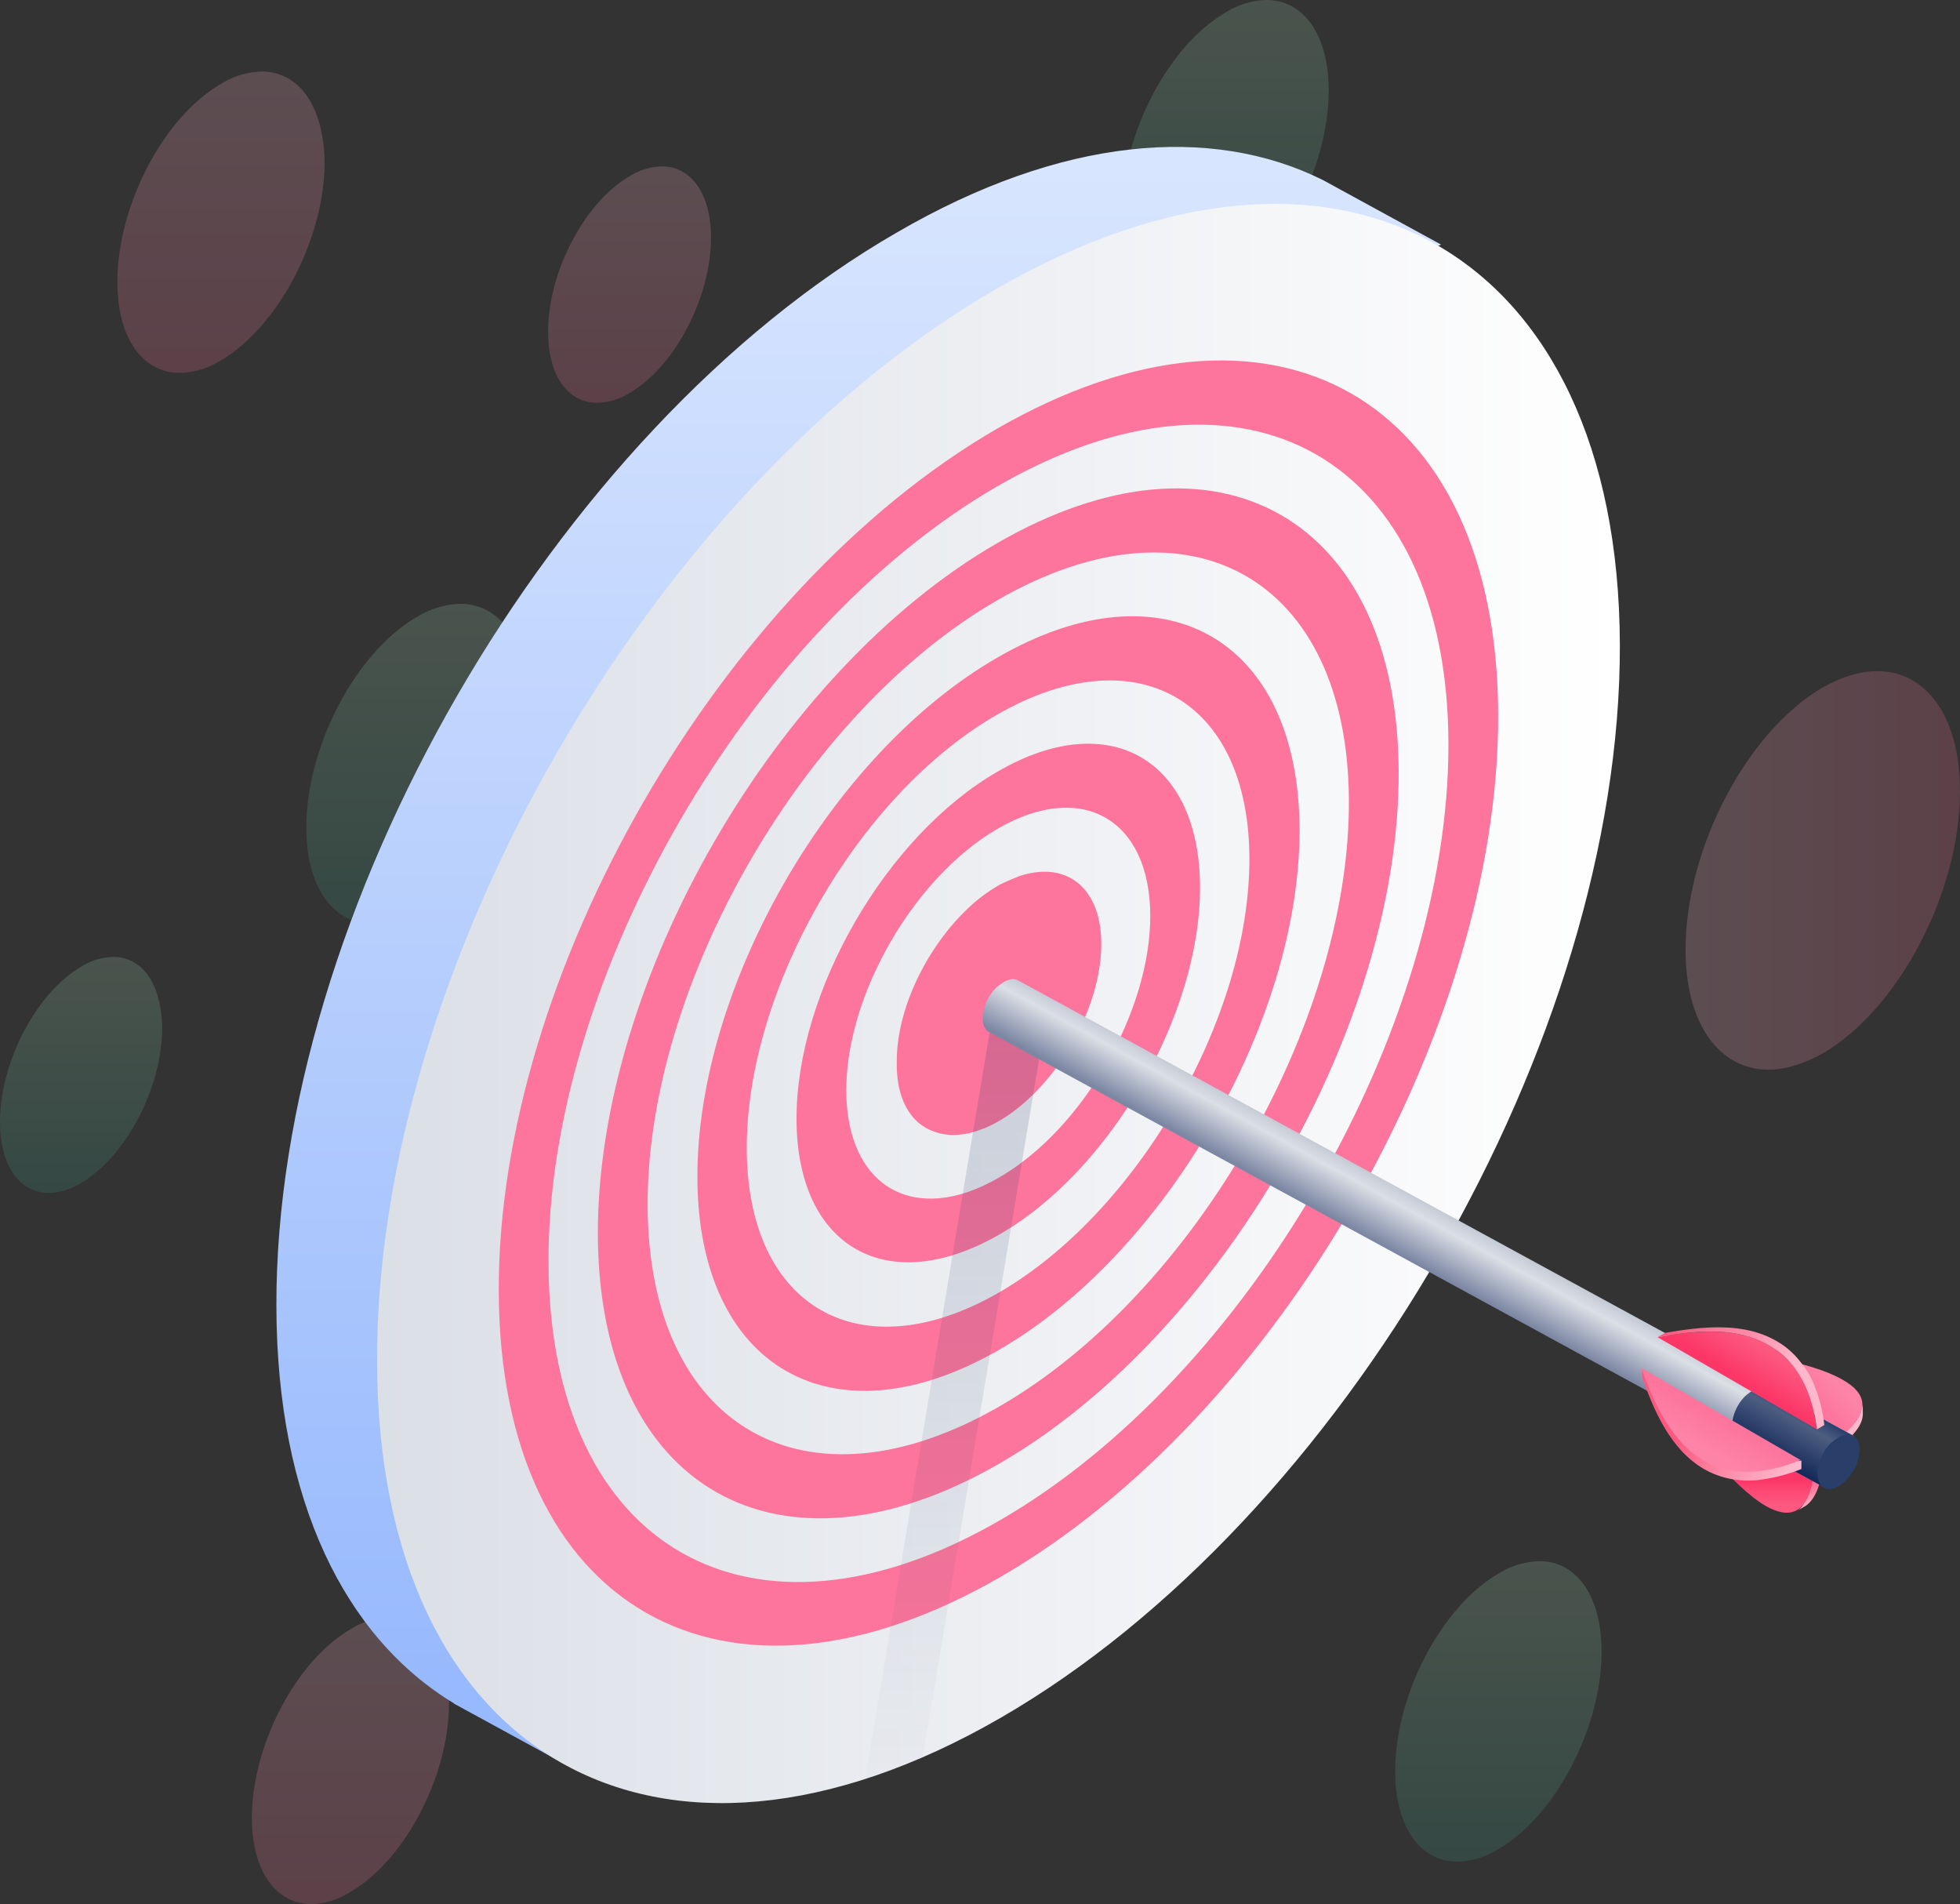
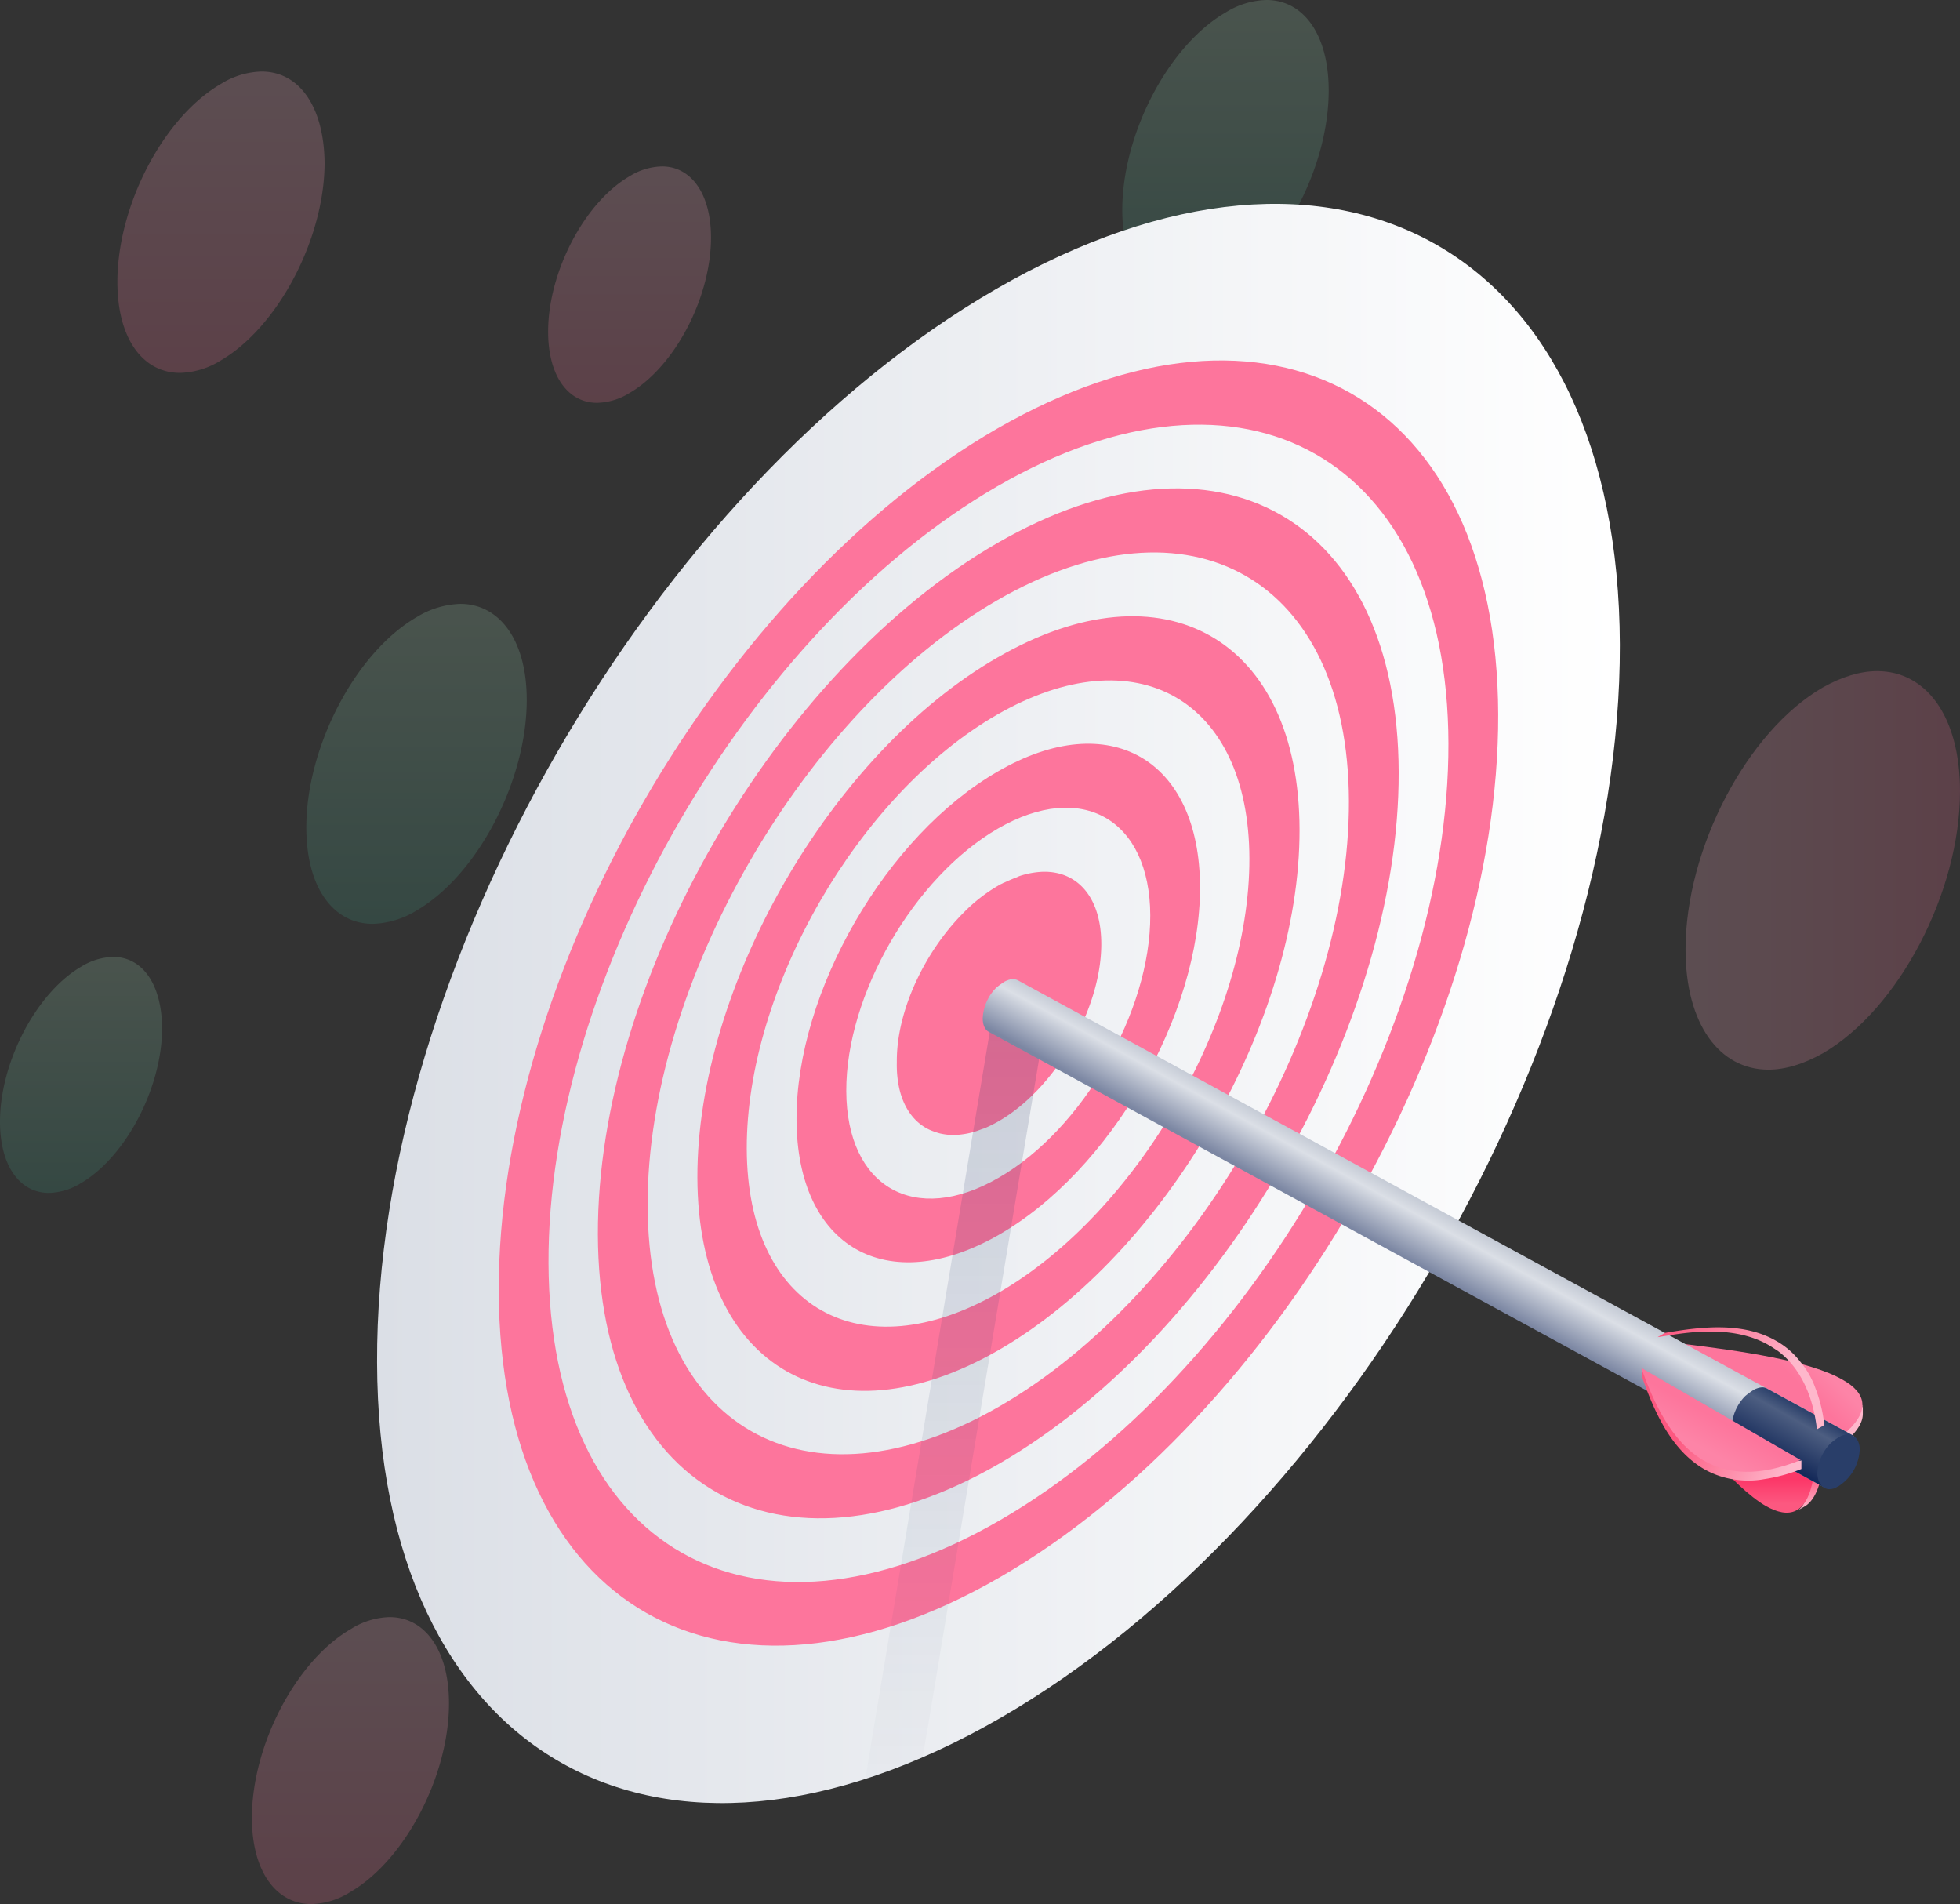
<svg xmlns="http://www.w3.org/2000/svg" xmlns:xlink="http://www.w3.org/1999/xlink" viewBox="0 0 504.2 489.7">
  <rect x="0" y="0" width="504.2" height="489.7" fill="#333333" stroke="none" />
  <defs>
    <linearGradient id="a" x1="124.95" y1="366.9" x2="124.95" y2="306.03" gradientTransform="matrix(1, 0, 0, -1, 37, 409.7)" gradientUnits="userSpaceOnUse">
      <stop offset="0" stop-color="#feb7cb" />
      <stop offset="1" stop-color="#fd759c" />
    </linearGradient>
    <linearGradient id="b" x1="396.6" y1="185.85" x2="467.2" y2="185.85" xlink:href="#a" />
    <linearGradient id="c" x1="206.65" y1="213.2" x2="206.65" y2="94.9" xlink:href="#a" />
    <linearGradient id="d" x1="348.45" y1="8.2" x2="348.45" y2="-69.01" gradientTransform="matrix(1, 0, 0, -1, 37, 409.7)" gradientUnits="userSpaceOnUse">
      <stop offset="0" stop-color="#c1fed6" />
      <stop offset="1" stop-color="#3eb596" />
    </linearGradient>
    <linearGradient id="e" x1="278.25" y1="409.7" x2="278.25" y2="332.49" xlink:href="#d" />
    <linearGradient id="f" x1="-16.15" y1="163.6" x2="-16.15" y2="102.99" xlink:href="#d" />
    <linearGradient id="g" x1="53.15" y1="-6.2" x2="53.15" y2="-79.88" xlink:href="#a" />
    <linearGradient id="h" x1="19.85" y1="391.3" x2="19.85" y2="313.92" xlink:href="#a" />
    <linearGradient id="i" x1="70.15" y1="254.4" x2="70.15" y2="172.1" xlink:href="#d" />
    <linearGradient id="j" x1="193.95" y1="-24.08" x2="193.95" y2="411.5" gradientTransform="matrix(1, 0, 0, -1, 37, 409.7)" gradientUnits="userSpaceOnUse">
      <stop offset="0" stop-color="#97b9fd" />
      <stop offset="1" stop-color="#dfeafe" />
    </linearGradient>
    <linearGradient id="k" x1="60" y1="411.98" x2="379.7" y2="411.98" gradientTransform="translate(37 -153.9)" gradientUnits="userSpaceOnUse">
      <stop offset="0" stop-color="#dbdfe6" />
      <stop offset="1" stop-color="#fff" />
    </linearGradient>
    <linearGradient id="l" x1="208.95" y1="628.43" x2="208.95" y2="273.08" gradientTransform="translate(37 -153.9)" gradientUnits="userSpaceOnUse">
      <stop offset="0" stop-color="#293e69" stop-opacity="0" />
      <stop offset="1" stop-color="#132858" />
    </linearGradient>
    <linearGradient id="m" x1="421.84" y1="505.91" x2="426.79" y2="500.96" gradientTransform="translate(37 -153.9)" gradientUnits="userSpaceOnUse">
      <stop offset="0" stop-color="#fd759c" />
      <stop offset="1" stop-color="#fd84a7" />
    </linearGradient>
    <linearGradient id="n" x1="428.45" y1="542.11" x2="428.45" y2="533.33" gradientTransform="translate(37 -153.9)" gradientUnits="userSpaceOnUse">
      <stop offset="0" stop-color="#feb7cb" />
      <stop offset="1" stop-color="#fc5880" />
    </linearGradient>
    <linearGradient id="o" x1="409.05" y1="540.68" x2="409.05" y2="534.38" gradientTransform="translate(37 -153.9)" gradientUnits="userSpaceOnUse">
      <stop offset="0" stop-color="#fc5880" />
      <stop offset="1" stop-color="#fc3768" />
    </linearGradient>
    <linearGradient id="p" x1="330.55" y1="463.32" x2="323.31" y2="476.52" gradientTransform="translate(37 -153.9)" gradientUnits="userSpaceOnUse">
      <stop offset="0" stop-color="#c3c9d4" />
      <stop offset="0.27" stop-color="#dbdfe6" />
      <stop offset="1" stop-color="#7c87a3" />
    </linearGradient>
    <linearGradient id="q" x1="426.91" y1="515.88" x2="419.43" y2="529.21" gradientTransform="translate(37 -153.9)" gradientUnits="userSpaceOnUse">
      <stop offset="0" stop-color="#293e69" />
      <stop offset="0.25" stop-color="#4d5e81" />
      <stop offset="1" stop-color="#132858" />
    </linearGradient>
    <linearGradient id="r" x1="415.93" y1="500.01" x2="410.68" y2="508.41" xlink:href="#o" />
    <linearGradient id="s" x1="417.61" y1="510.69" x2="396.8" y2="489.88" xlink:href="#n" />
    <linearGradient id="t" x1="421.27" y1="534.7" x2="396.07" y2="520.3" xlink:href="#n" />
    <linearGradient id="u" x1="404.95" y1="518.91" x2="400.9" y2="526.26" xlink:href="#m" />
  </defs>
  <title>wb-feature-optimize</title>
  <g style="opacity:0.2">
    <path d="M170.3,42.8a16.47,16.47,0,0,0-8.3,2.5c-11.6,6.7-21,24.6-21,40,0,11.5,5.2,18.3,12.6,18.3a16.47,16.47,0,0,0,8.3-2.5c11.6-6.7,21-24.5,21-40,0-11.4-5.2-18.3-12.6-18.3h0Z" style="fill:url(#a)" />
    <path d="M482.9,172.6c-4.3,0-9,1.4-14,4.2-19.5,11.3-35.3,41.4-35.3,67.4,0,19.3,8.8,30.9,21.3,30.9,4.3,0,9-1.4,14-4.2,19.5-11.3,35.3-41.4,35.3-67.4,0-19.4-8.8-30.9-21.3-30.9h0Z" style="fill:url(#b)" />
    <g style="opacity:0.8">
      <path d="M259.8,196.5c-5,0-10.4,1.6-16.2,4.9-22.5,12.9-40.6,47.7-40.6,77.8,0,22.3,10.1,35.6,24.5,35.6,5,0,10.4-1.6,16.2-4.9,22.5-12.9,40.6-47.7,40.6-77.8,0-22.2-10.1-35.6-24.5-35.6h0Z" style="fill:url(#c)" />
    </g>
    <g style="opacity:0.8">
-       <path d="M396,401.5a20.76,20.76,0,0,0-10.5,3.2c-14.7,8.5-26.6,31.2-26.6,50.8,0,14.6,6.6,23.3,16,23.3a20.76,20.76,0,0,0,10.5-3.2c14.7-8.5,26.6-31.2,26.6-50.8,0-14.6-6.6-23.3-16-23.3h0Z" style="fill:url(#d)" />
-     </g>
+       </g>
    <g style="opacity:0.8">
      <path d="M325.8,0a20.76,20.76,0,0,0-10.5,3.2c-14.7,8.5-26.6,31.2-26.6,50.8,0,14.6,6.6,23.3,16,23.3a20.76,20.76,0,0,0,10.5-3.2c14.7-8.5,26.6-31.2,26.6-50.8,0-14.6-6.6-23.3-16-23.3h0Z" style="fill:url(#e)" />
    </g>
    <g style="opacity:0.8">
      <path d="M29.1,246.1a16.42,16.42,0,0,0-8.2,2.5C9.4,255.3,0,273.1,0,288.5c0,11.5,5.2,18.3,12.6,18.3a16.42,16.42,0,0,0,8.2-2.5c11.5-6.7,20.9-24.5,20.9-39.9-0.1-11.5-5.2-18.3-12.6-18.3h0Z" style="fill:url(#f)" />
    </g>
    <path d="M100.2,415.9a19.62,19.62,0,0,0-10,3.1c-14,8.1-25.4,29.8-25.4,48.5,0,13.9,6.3,22.2,15.3,22.2a19.62,19.62,0,0,0,10-3.1c14-8.1,25.4-29.8,25.4-48.5,0-13.9-6.3-22.2-15.3-22.2h0Z" style="fill:url(#g)" />
    <path d="M67.3,18.4a20.76,20.76,0,0,0-10.5,3.2C42,30.2,30.2,52.9,30.2,72.5c0,14.7,6.6,23.4,16.1,23.4a20.76,20.76,0,0,0,10.5-3.2c14.7-8.6,26.7-31.3,26.7-50.9-0.2-14.7-6.7-23.4-16.2-23.4h0Z" style="fill:url(#h)" />
    <g style="opacity:0.8">
      <path d="M118.4,155.3a22.78,22.78,0,0,0-11.2,3.4c-15.7,9.1-28.4,33.3-28.4,54.1,0,15.6,7,24.8,17.1,24.8a22.78,22.78,0,0,0,11.2-3.4c15.7-9.1,28.4-33.3,28.4-54.2,0-15.5-7.1-24.7-17.1-24.7h0Z" style="fill:url(#i)" />
    </g>
  </g>
  <path d="M227.8,334.6" style="fill:none;stroke:#38d687;stroke-miterlimit:10;stroke-width:0.1px" />
  <path d="M236.2,319.8" style="fill:none;stroke:#38d687;stroke-miterlimit:10;stroke-width:0.1px" />
  <path d="M236.2,319.8" style="fill:none;stroke:#38d687;stroke-miterlimit:10;stroke-width:0.1px" />
  <path d="M236.2,319.8" style="fill:none;stroke:#38d687;stroke-miterlimit:10;stroke-width:0.1px" />
-   <path d="M364.8,65.8l5.9-2.9L340.3,46.3h0C311.6,32,273,35.2,230.7,59.8,142.2,110.8,70.8,234.4,71.1,336c0.1,49.9,17.6,85.1,45.7,102.1h-0.1l30.6,16.7,2.5-5.9c23.9,2.5,51.8-4.1,81.6-21.4,88.4-50.9,159.8-174.6,159.4-276.1C390.9,114.1,381.3,85.2,364.8,65.8Z" style="fill:url(#j)" />
  <path d="M256.3,74.3C168,125.3,96.6,248.8,97,350.4c0.3,101.4,72.1,142.4,160.4,91.4S417,267.2,416.7,165.8,344.6,23.4,256.3,74.3Z" style="fill:url(#k)" />
  <path d="M239.2,290.6a19.85,19.85,0,0,0,2.6.9,15,15,0,0,0,3.7.4,20.14,20.14,0,0,0,5.7-1c0.6-.2,1.3-0.5,2-0.7a33.66,33.66,0,0,0,3.8-1.9c14.5-8.4,26.3-28.8,26.3-45.5,0-12-6.1-18.8-15-18.6a21.76,21.76,0,0,0-5.4.9,6.94,6.94,0,0,0-1.3.5c-1.1.4-2.2,0.9-3.3,1.4h-0.1c-0.4.3-.9,0.4-1.3,0.7a42,42,0,0,0-9,7h0c-10.1,10.1-17.3,25.4-17.2,38.4C230.5,282.1,233.9,288.2,239.2,290.6Z" style="fill:#fd759c" />
  <path d="M256.4,110.3c71-40.9,128.7-8.1,129,73.4S328.3,364.6,257.3,405.6s-128.7,8.1-129-73.4S185.4,151.4,256.4,110.3ZM257.2,391C321,354.2,372.8,264.6,372.6,191.2s-52.3-103-116.1-66.1S140.8,251.5,141.1,324.9s52.3,103,116.1,66.1" style="fill:#fd759c" />
  <path d="M256.5,139.7c56.8-32.8,103.1-6.4,103.3,58.9s-45.9,145-102.7,177.8S154,382.8,153.8,317.5,199.7,172.5,256.5,139.7Zm0.6,222C306.9,333,347.2,263.1,347,206s-40.8-80.3-90.5-51.6S166.4,253,166.6,310.1s40.7,80.3,90.5,51.6" style="fill:#fd759c" />
  <path d="M256.7,198.4c28.6-16.6,51.9-3.2,52,29.7s-23.1,73.1-51.8,89.5-51.9,3.2-52-29.7S228,214.9,256.7,198.4Zm0.2,104.5c21.6-12.4,39.1-42.8,39-67.5s-17.6-34.8-39.2-22.3-39.1,42.8-39,67.5,17.6,34.8,39.2,22.3" style="fill:#fd759c" />
  <path d="M256.6,169.1c42.7-24.7,77.6-4.8,77.7,44.3s-34.5,109-77.2,133.7-77.6,4.8-77.7-44.3S213.8,193.7,256.6,169.1ZM257,332.4c35.6-20.6,64.5-70.6,64.4-111.6s-29.2-57.5-64.9-37S192,254.4,192.1,295.4s29.3,57.5,64.9,37" style="fill:#fd759c" />
  <polygon points="222.6 457.5 255.8 258.2 269.3 260.4 237.4 451.8 230.4 454.7 222.6 457.5" style="opacity:0.3;isolation:isolate;fill:url(#l)" />
  <path d="M479.1,361.8h0c-1.7,2.8-3.8,4.2-5.2,7.5v2.2a15,15,0,0,1,1.3-1.1c1.9-1.8,4-4.1,4-6.8v-2.2C479.1,361.4,479.1,361.6,479.1,361.8Z" style="fill:#feb7cb" />
  <path d="M474.1,354.9c6,3.4,7.4,8.1-.3,14.4l-41-23.7C447.5,347.4,465.5,349.9,474.1,354.9Z" style="fill:url(#m)" />
-   <path d="M479.1,361.8h0Z" style="fill:#1545b0" />
-   <polygon points="432.8 345.6 432.8 347.8 473.8 371.4 473.8 369.3 432.8 345.6" style="fill:#103587" />
+   <path d="M479.1,361.8h0" style="fill:#1545b0" />
  <path d="M468.5,378.8h0l-1.9,1.1c-2,2.8-1.4,6.8-4.2,8.6l1.9-1.1c2.3-1.4,3.4-4.4,4-6.8h0a9,9,0,0,1,.2-1.8h0Z" style="fill:url(#n)" />
  <path d="M425.6,356.2c8.8,11.8,20.1,26.1,28.6,31.1,6,3.4,10.7,2.3,12.3-7.4Z" style="fill:url(#o)" />
  <polygon points="427.5 355.1 425.6 356.2 466.6 379.9 468.5 378.8 427.5 355.1" style="fill:#1a55d8" />
  <path d="M262,252.2h0a3.25,3.25,0,0,0-1.4-.4,4.25,4.25,0,0,0-1.1.2c-0.1,0-.2.1-0.3,0.1-0.3.1-.4,0.2-0.7,0.3h0c-0.1.1-.2,0.1-0.3,0.2a23.07,23.07,0,0,0-1.9,1.4h0a11.9,11.9,0,0,0-3.5,7.9c0,1.7.6,3,1.6,3.5h0l215,117.2,7.5-13.3Z" style="fill:url(#p)" />
  <path d="M454.7,357.2h0a2.5,2.5,0,0,0-1.4-.4,4.25,4.25,0,0,0-1.1.2c-0.1,0-.2.1-0.3,0.1a4.88,4.88,0,0,0-.7.3h0c-0.1.1-.2,0.1-0.3,0.2A23.07,23.07,0,0,0,449,359h0a11.9,11.9,0,0,0-3.5,7.9c0,1.8.7,3.1,1.8,3.6l22.1,12.1,7.5-13.3Z" style="fill:url(#q)" />
  <path d="M469.4,382.7a1.69,1.69,0,0,0,.5.2,2,2,0,0,0,.7.1,6,6,0,0,0,1.2-.2,0.76,0.76,0,0,0,.4-0.2c0.3-.1.5-0.3,0.8-0.4a11.85,11.85,0,0,0,5.4-9.4c0-2.4-1.3-3.9-3.1-3.9a4.25,4.25,0,0,0-1.1.2c-0.1,0-.2.1-0.3,0.1-0.3.1-.4,0.2-0.7,0.3h0c-0.1.1-.2,0.1-0.3,0.2a23.07,23.07,0,0,0-1.9,1.4h0a11.9,11.9,0,0,0-3.5,7.9C467.6,380.9,468.3,382.1,469.4,382.7Z" style="fill:#293e69" />
-   <path d="M455.2,346c6,3.4,10.6,10,12.2,21.6l-41-23.7C435.3,342.3,446.6,341,455.2,346Z" style="fill:url(#r)" />
  <path d="M467,357h0a21.9,21.9,0,0,0-3.9-6.8h0a20.49,20.49,0,0,0-6.1-5.3c-8.6-5-19.4-3.7-28.7-2.1l-1.9,1.1,3.8-.6c8.2-1.3,17.5-1.6,24.9,2.7,0.7,0.4,1.4.9,2.2,1.4a21.07,21.07,0,0,1,4,3.9h0c3.7,4.7,5.4,10.5,6.1,16.3l1.9-1.1A37.71,37.71,0,0,0,467,357Z" style="fill:url(#s)" />
  <path d="M453.9,380.4h0a22.74,22.74,0,0,1-7.8.1h0a22.1,22.1,0,0,1-7.6-2.6c-8.6-4.9-13-14.9-16.1-23.8v-2.2c0.5,1.2,35.6,25.9,41,23.7v2.2A42,42,0,0,1,453.9,380.4Z" style="fill:url(#t)" />
  <path d="M438.4,375.7c6,3.4,13.9,4.2,24.8-.2l-41-23.7C425.3,360.4,429.8,370.8,438.4,375.7Z" style="fill:url(#u)" />
</svg>